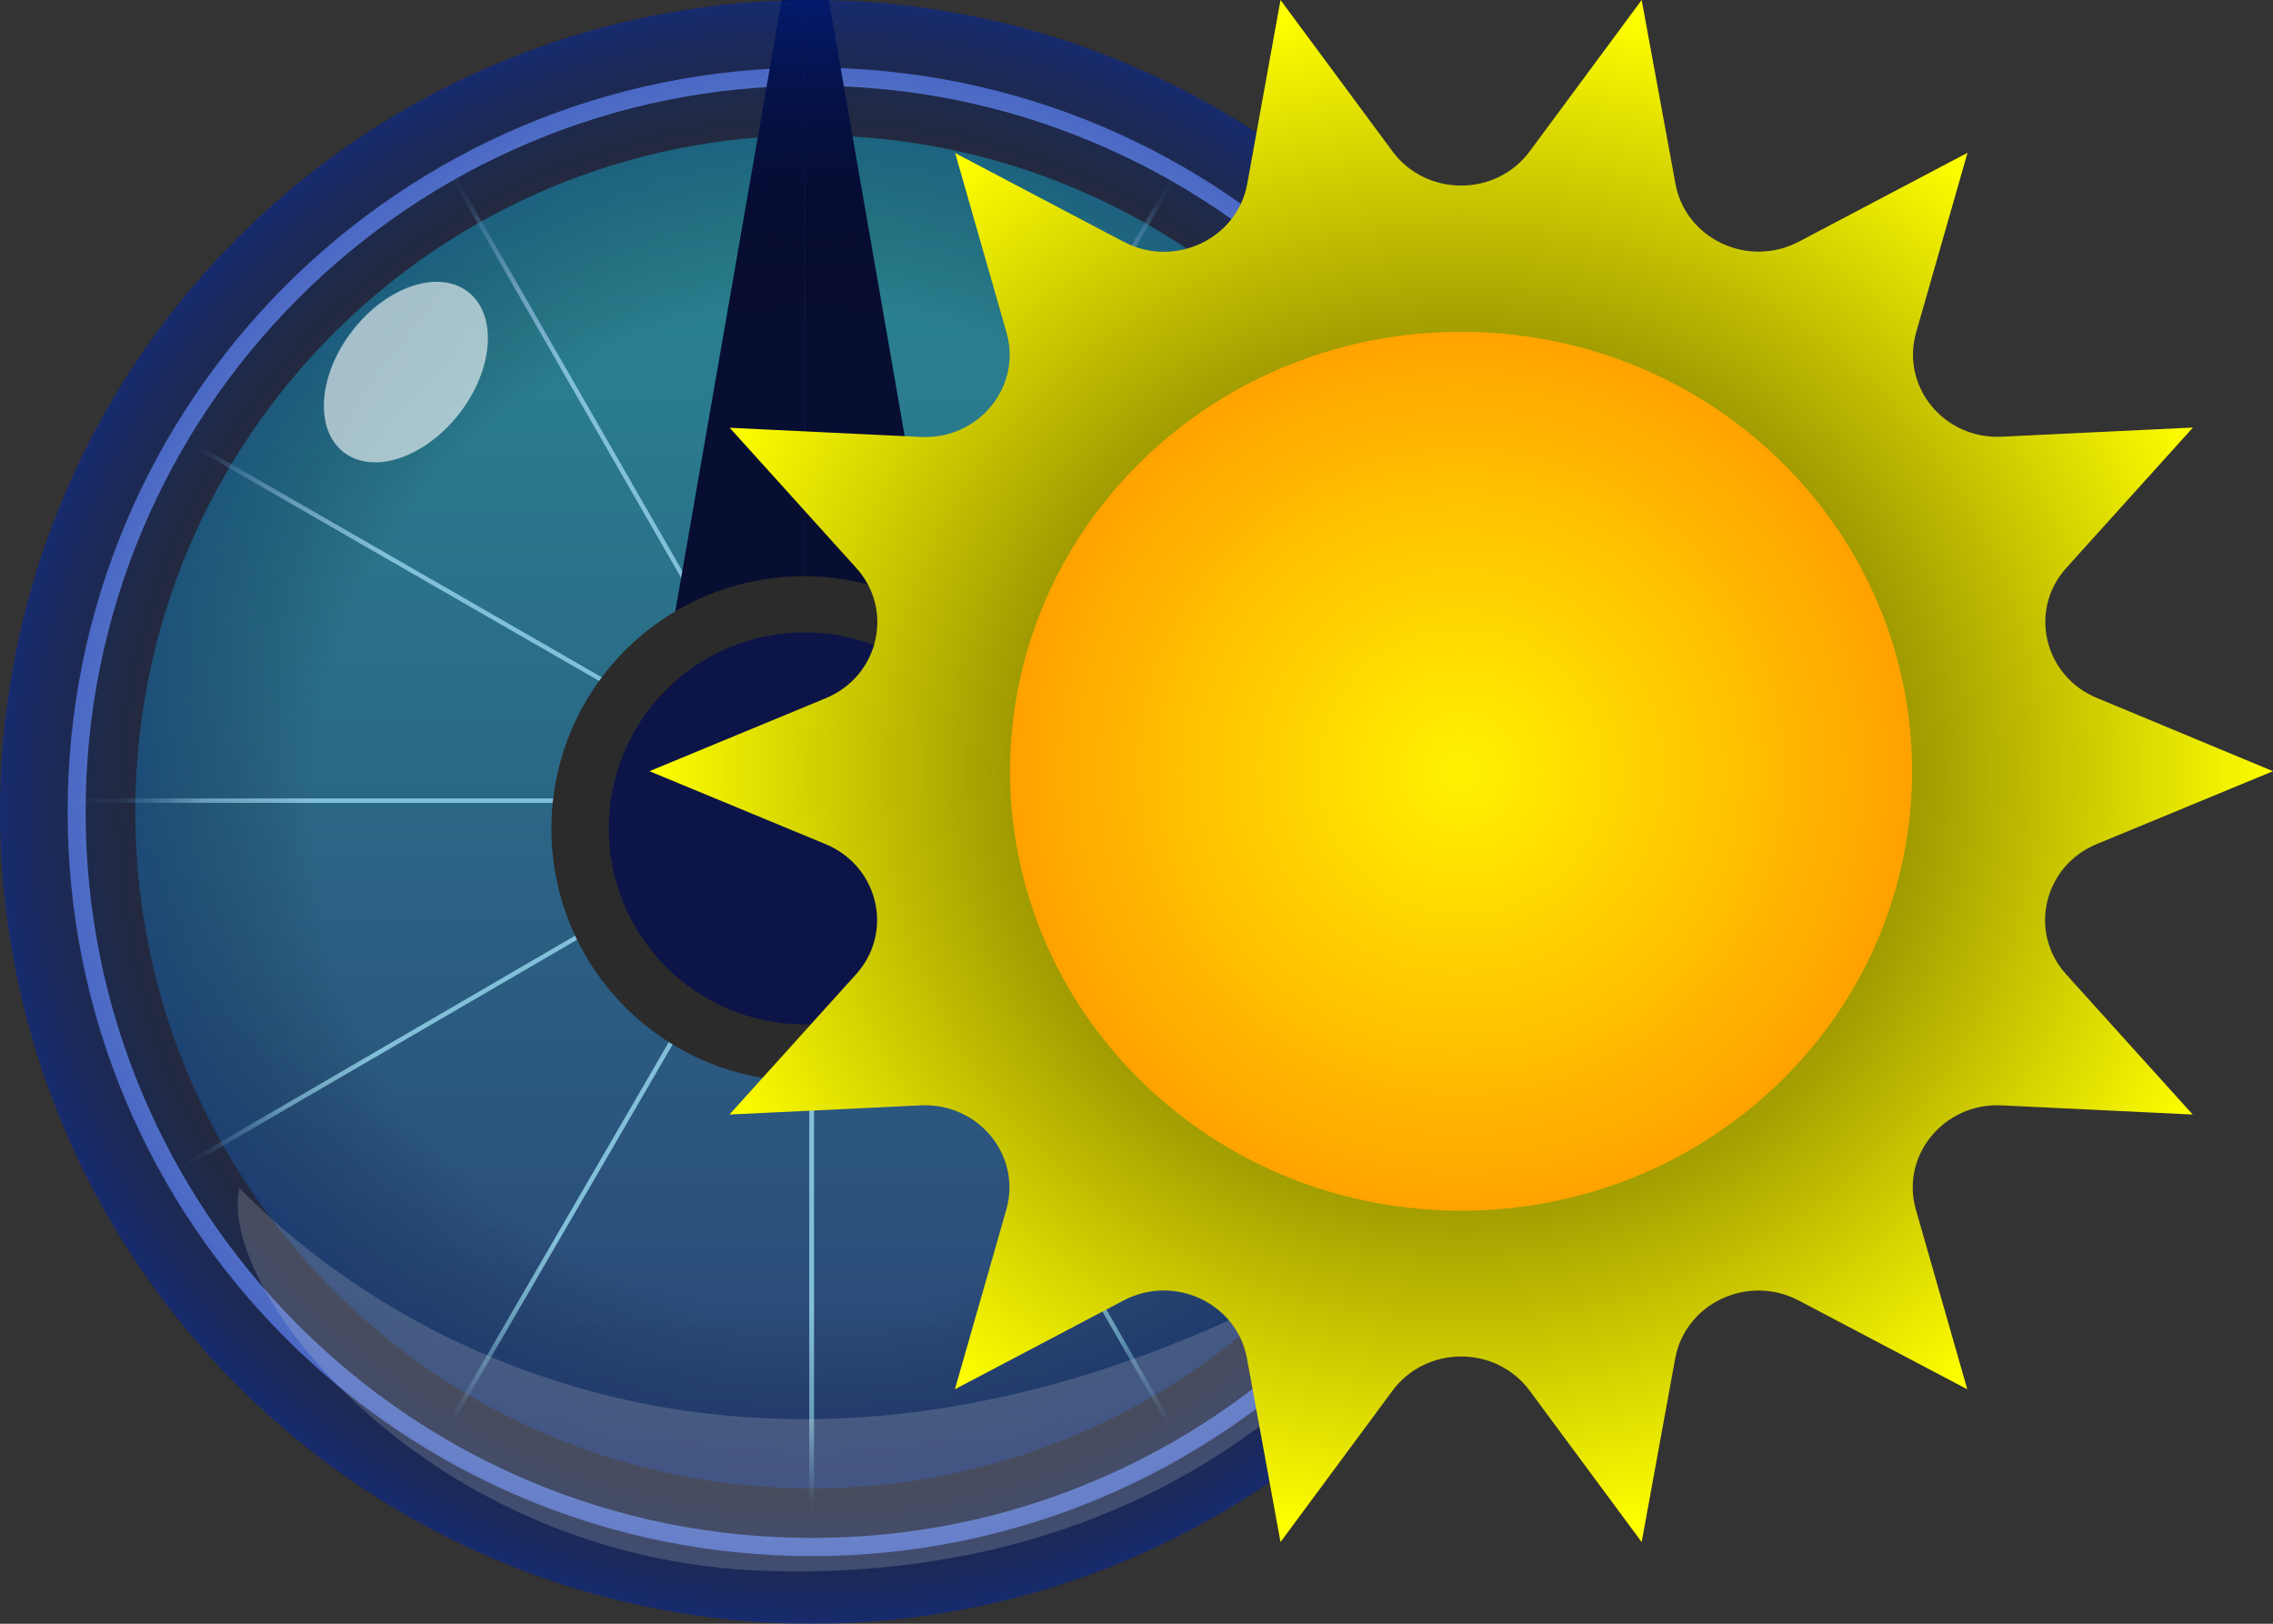
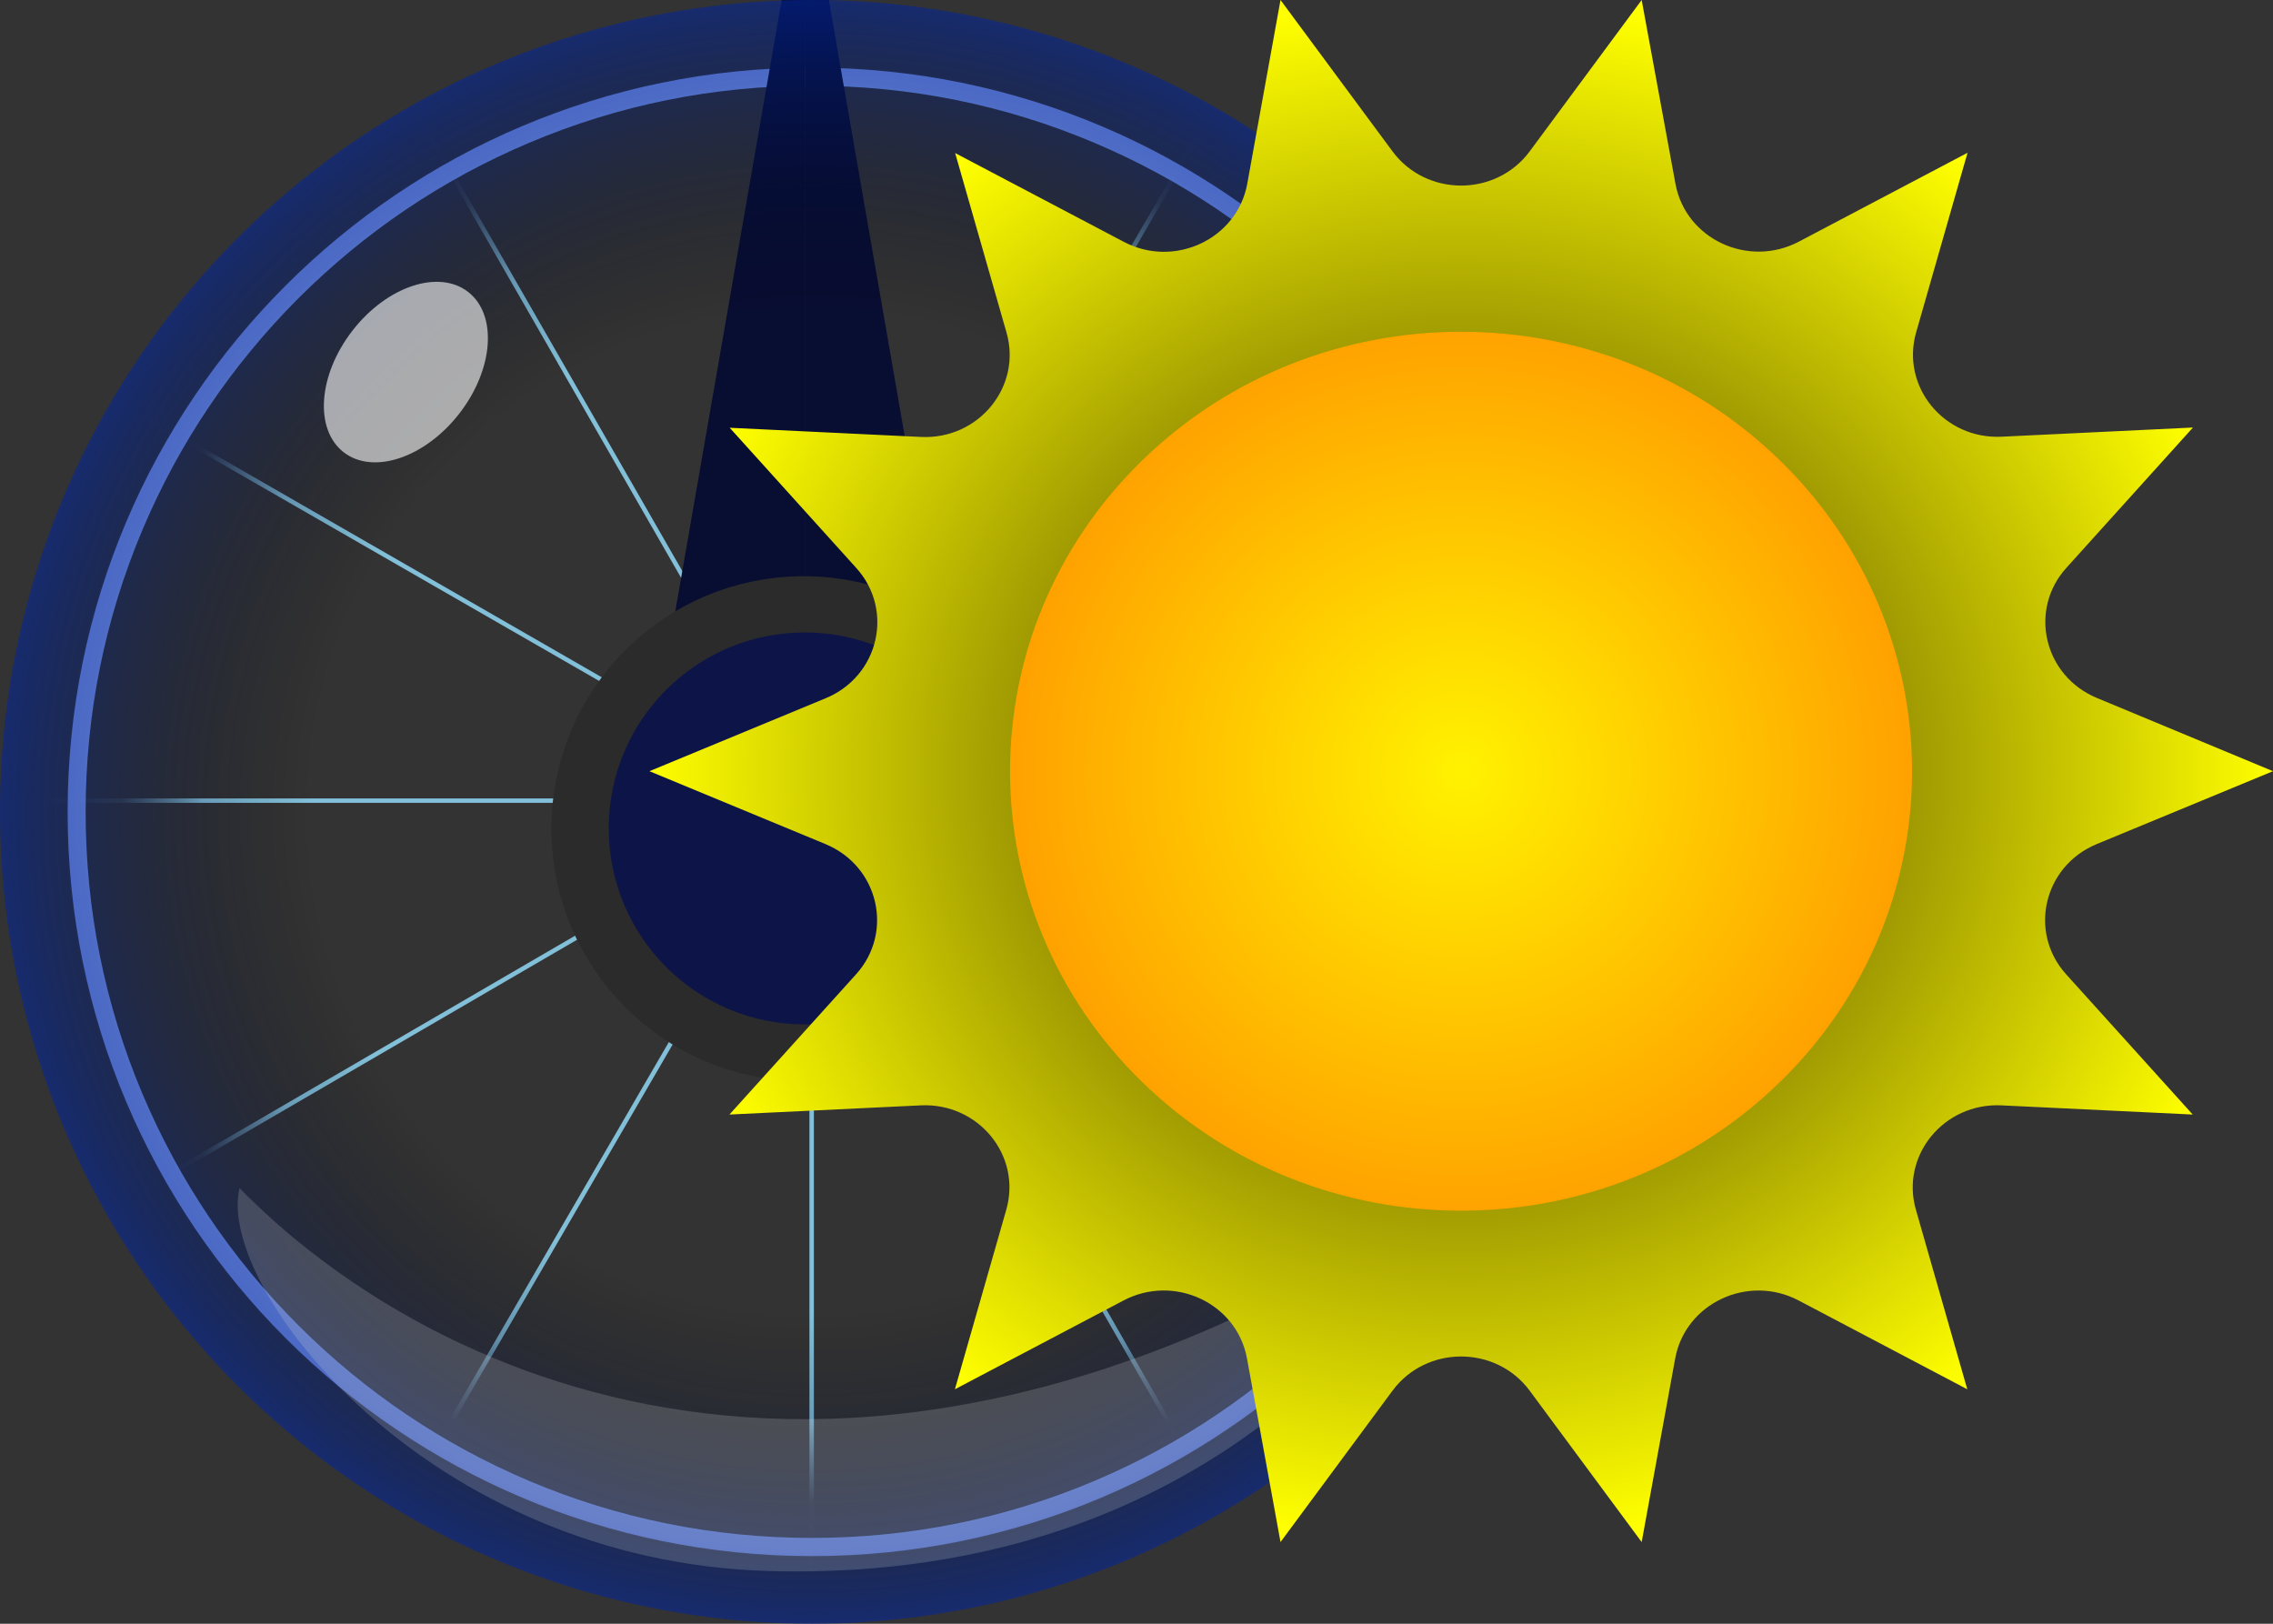
<svg xmlns="http://www.w3.org/2000/svg" width="28" height="20" viewBox="0 0 28 20" fill="none">
  <rect x="0" y="0" width="28" height="20" fill="#333333" stroke="none" />
  <g clip-path="url(#clip0_293_17318)">
    <path d="M10 1.056C11.207 1.056 12.378 1.292 13.481 1.759C14.546 2.209 15.503 2.854 16.324 3.675C17.146 4.497 17.791 5.453 18.241 6.518C18.707 7.621 18.944 8.792 18.944 10C18.944 11.207 18.707 12.379 18.241 13.481C17.791 14.546 17.146 15.503 16.324 16.324C15.503 17.145 14.546 17.791 13.481 18.241C12.379 18.707 11.207 18.943 10 18.943C8.792 18.943 7.621 18.707 6.518 18.241C5.453 17.79 4.497 17.145 3.675 16.324C2.854 15.502 2.209 14.546 1.758 13.481C1.292 12.379 1.055 11.207 1.055 10C1.055 8.792 1.292 7.621 1.758 6.518C2.209 5.453 2.854 4.497 3.675 3.675C4.497 2.854 5.453 2.209 6.518 1.759C7.621 1.292 8.792 1.056 10 1.056ZM10 0.833C4.937 0.833 0.833 4.937 0.833 10C0.833 15.063 4.937 19.167 10 19.167C15.062 19.167 19.166 15.063 19.166 10C19.166 4.937 15.062 0.833 10 0.833Z" fill="#84A5FF" />
-     <path d="M10 18.333C14.603 18.333 18.334 14.602 18.334 10C18.334 5.398 14.603 1.667 10 1.667C5.398 1.667 1.667 5.398 1.667 10C1.667 14.602 5.398 18.333 10 18.333Z" fill="url(#paint0_linear_293_17318)" />
    <mask id="mask0_293_17318" style="mask-type:luminance" maskUnits="userSpaceOnUse" x="1" y="1" width="18" height="18">
      <path d="M10 18.086C14.513 18.086 18.172 14.424 18.172 9.908C18.172 5.391 14.513 1.73 10 1.73C5.486 1.73 1.827 5.391 1.827 9.908C1.827 14.424 5.486 18.086 10 18.086Z" fill="white" />
    </mask>
    <g mask="url(#mask0_293_17318)">
      <mask id="mask1_293_17318" style="mask-type:luminance" maskUnits="userSpaceOnUse" x="-3" y="-3" width="26" height="25">
        <path d="M21.434 6.163C20.616 3.644 19.049 1.579 17.058 0.135C15.023 -1.343 12.546 -2.171 9.977 -2.171C8.744 -2.17 7.491 -1.979 6.255 -1.577C5.019 -1.175 3.892 -0.592 2.895 0.133C0.817 1.643 -0.701 3.77 -1.48 6.163C-2.242 8.502 -2.297 11.095 -1.48 13.614C-0.662 16.132 0.906 18.198 2.896 19.642C4.932 21.119 7.409 21.947 9.978 21.947C11.21 21.947 12.464 21.756 13.7 21.354C14.936 20.952 16.063 20.369 17.06 19.644C19.138 18.134 20.656 16.006 21.435 13.614C22.197 11.275 22.252 8.681 21.434 6.163Z" fill="white" />
      </mask>
      <g mask="url(#mask1_293_17318)">
        <path d="M27.464 9.834H-7.468V9.889H27.464V9.834Z" fill="#82BFD9" />
-         <path d="M10.026 27.341L10.026 -7.617L9.971 -7.617L9.971 27.341L10.026 27.341Z" fill="#82BFD9" />
        <path d="M10.026 27.341L10.026 -7.617L9.971 -7.617L9.971 27.341L10.026 27.341Z" fill="#82BFD9" />
        <path d="M18.725 25.003L1.319 -5.306L1.271 -5.279L18.677 25.03L18.725 25.003Z" fill="#82BFD9" />
        <path d="M25.155 18.548L-5.13 1.127L-5.158 1.175L25.128 18.596L25.155 18.548Z" fill="#82BFD9" />
        <path d="M1.197 24.959L18.752 -5.263L18.8 -5.235L1.245 24.987L1.197 24.959Z" fill="#82BFD9" />
        <path d="M-5.115 18.622L25.085 1.053L25.113 1.101L-5.087 18.67L-5.115 18.622Z" fill="#82BFD9" />
      </g>
    </g>
    <path d="M9.919 8.908H8.079L9.919 -1.667V8.908ZM11.76 8.908H9.92V-1.667L11.76 8.908Z" fill="#080D32" />
    <path d="M9.9 7.597C11.341 7.597 12.509 8.766 12.509 10.207C12.509 11.649 11.341 12.818 9.9 12.818C8.46 12.818 7.292 11.649 7.292 10.207C7.292 8.766 8.46 7.597 9.9 7.597Z" fill="url(#paint1_linear_293_17318)" />
    <path d="M9.9 7.597C11.341 7.597 12.509 8.766 12.509 10.207C12.509 11.649 11.341 12.818 9.9 12.818C8.46 12.818 7.292 11.649 7.292 10.207C7.292 8.766 8.46 7.597 9.9 7.597Z" stroke="#2B2B2B" />
    <circle cx="9.913" cy="10.204" r="2.414" fill="#0D1447" />
    <circle cx="10" cy="10" r="10" fill="url(#paint2_radial_293_17318)" />
    <ellipse cx="5" cy="4.583" rx="0.833" ry="1.25" transform="rotate(37.827 5 4.583)" fill="white" fill-opacity="0.6" />
    <path d="M18.018 14.634C10.457 19.756 5.092 16.829 2.951 14.634C2.653 15.854 5.262 19.238 9.481 19.351C15.865 19.523 18.018 14.634 18.018 14.634Z" fill="#D9D9D9" fill-opacity="0.2" />
  </g>
  <g clip-path="url(#clip1_293_17318)">
    <path d="M28 9.499L25.828 10.397C25.174 10.668 24.983 11.482 25.452 12.001L27.011 13.728L24.654 13.615C23.945 13.582 23.41 14.235 23.601 14.9L24.234 17.112L22.158 16.019C21.533 15.689 20.761 16.053 20.636 16.732L20.223 18.994L18.843 17.129C18.427 16.568 17.57 16.568 17.154 17.129L15.774 18.994L15.361 16.732C15.236 16.05 14.464 15.689 13.839 16.019L11.763 17.112L12.396 14.9C12.587 14.232 12.052 13.582 11.344 13.615L8.986 13.728L10.545 12.001C11.014 11.482 10.823 10.668 10.169 10.397L8 9.499L10.172 8.6C10.826 8.329 11.017 7.515 10.548 6.996L8.989 5.269L11.346 5.382C12.055 5.416 12.59 4.762 12.399 4.097L11.766 1.885L13.842 2.978C14.467 3.308 15.239 2.945 15.364 2.265L15.774 0L17.154 1.865C17.57 2.426 18.427 2.426 18.843 1.865L20.223 0L20.639 2.263C20.764 2.945 21.536 3.305 22.16 2.976L24.237 1.882L23.604 4.094C23.413 4.762 23.948 5.413 24.657 5.379L27.014 5.266L25.455 6.994C24.986 7.512 25.177 8.326 25.831 8.597L28 9.499Z" fill="url(#paint3_radial_293_17318)" />
    <path d="M21.927 13.327C24.096 11.213 24.096 7.786 21.927 5.672C19.757 3.558 16.239 3.558 14.069 5.672C11.9 7.786 11.9 11.213 14.069 13.327C16.239 15.441 19.757 15.441 21.927 13.327Z" fill="url(#paint4_radial_293_17318)" />
  </g>
  <defs>
    <linearGradient id="paint0_linear_293_17318" x1="10" y1="1.667" x2="10" y2="18.333" gradientUnits="userSpaceOnUse">
      <stop stop-color="#2A8993" />
      <stop offset="1" stop-color="#2B4377" />
    </linearGradient>
    <linearGradient id="paint1_linear_293_17318" x1="9.9" y1="7.597" x2="9.9" y2="12.817" gradientUnits="userSpaceOnUse">
      <stop stop-color="#E6C187" />
      <stop offset="0.375" stop-color="#8C5025" />
      <stop offset="0.692" stop-color="#A5702A" />
      <stop offset="1" stop-color="#A36C31" />
    </linearGradient>
    <radialGradient id="paint2_radial_293_17318" cx="0" cy="0" r="1" gradientUnits="userSpaceOnUse" gradientTransform="translate(10 10) rotate(90) scale(11.707)">
      <stop offset="0.529" stop-color="#000003" stop-opacity="0" />
      <stop offset="1" stop-color="#0034DD" stop-opacity="0.8" />
    </radialGradient>
    <radialGradient id="paint3_radial_293_17318" cx="0" cy="0" r="1" gradientUnits="userSpaceOnUse" gradientTransform="translate(18 9.497) rotate(90) scale(9.497 10)">
      <stop stop-color="#2B1E04" />
      <stop offset="1" stop-color="#FFFF00" />
    </radialGradient>
    <radialGradient id="paint4_radial_293_17318" cx="0" cy="0" r="1" gradientUnits="userSpaceOnUse" gradientTransform="translate(17.998 9.5) rotate(44.252) scale(5.485 5.483)">
      <stop stop-color="#FFF200" />
      <stop offset="1" stop-color="#FFA200" />
    </radialGradient>
    <clipPath id="clip0_293_17318">
      <rect width="20" height="20" fill="white" />
    </clipPath>
    <clipPath id="clip1_293_17318">
      <rect width="20" height="19" fill="white" transform="translate(8)" />
    </clipPath>
  </defs>
</svg>